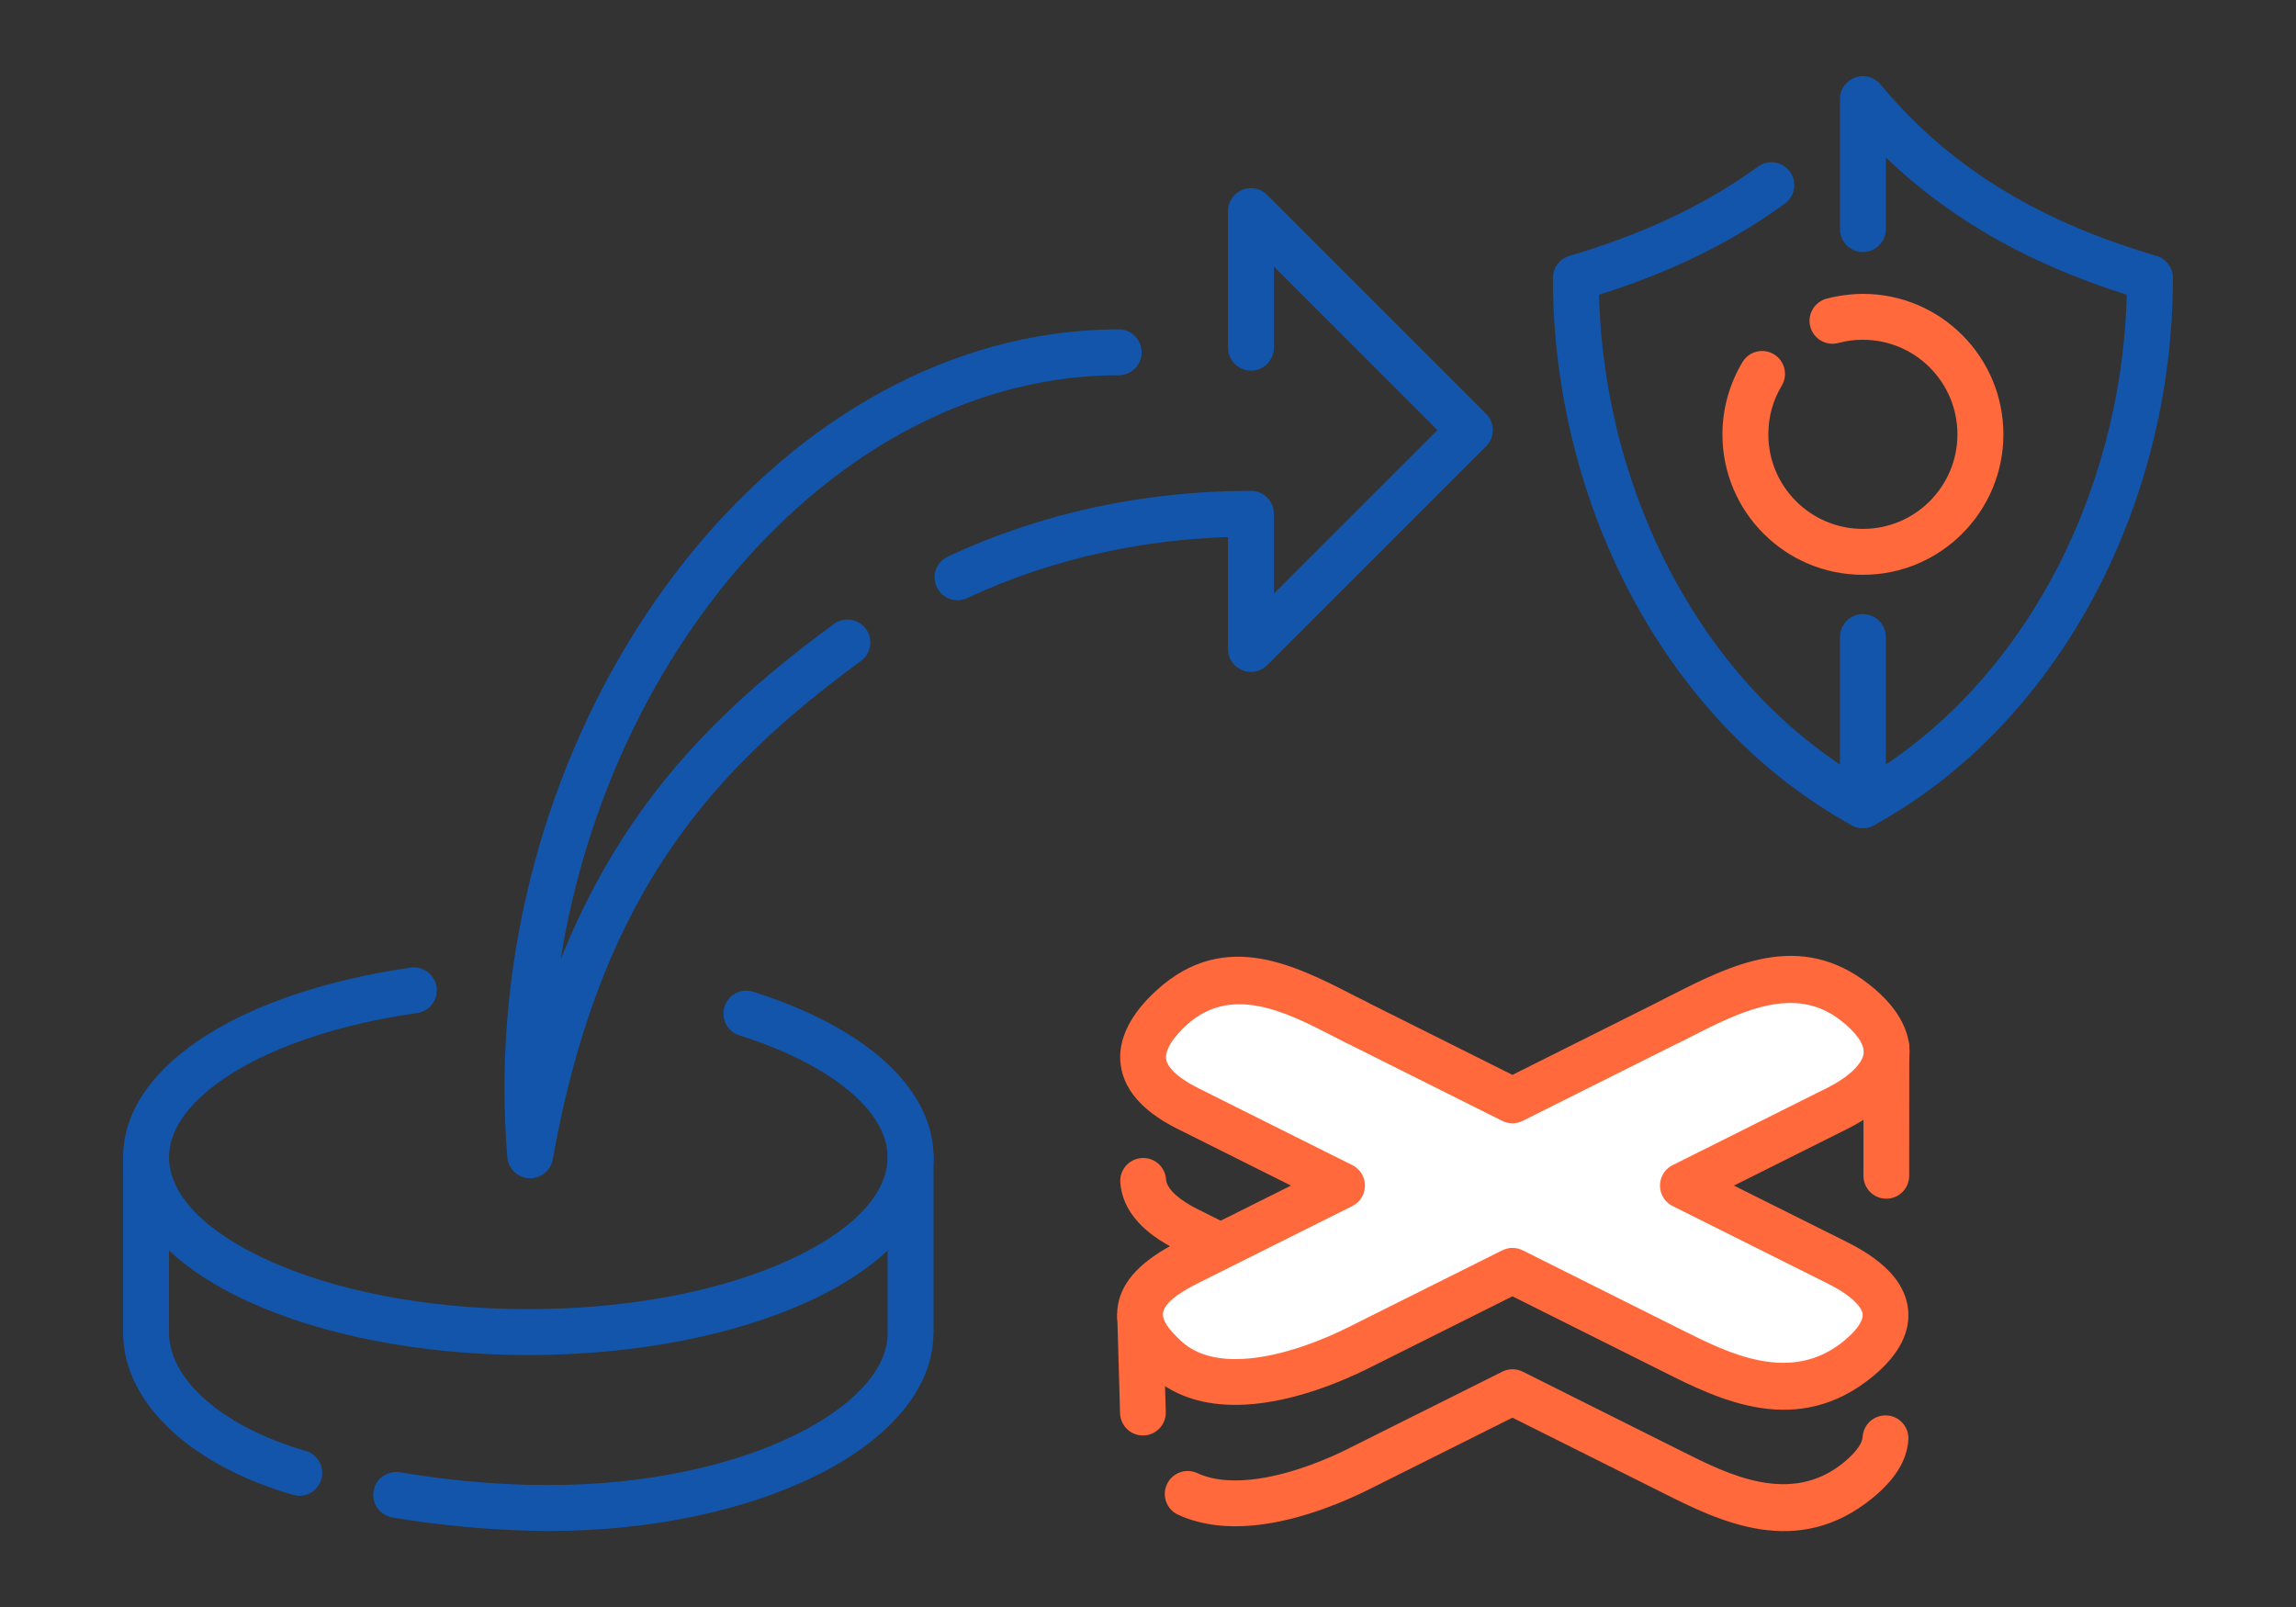
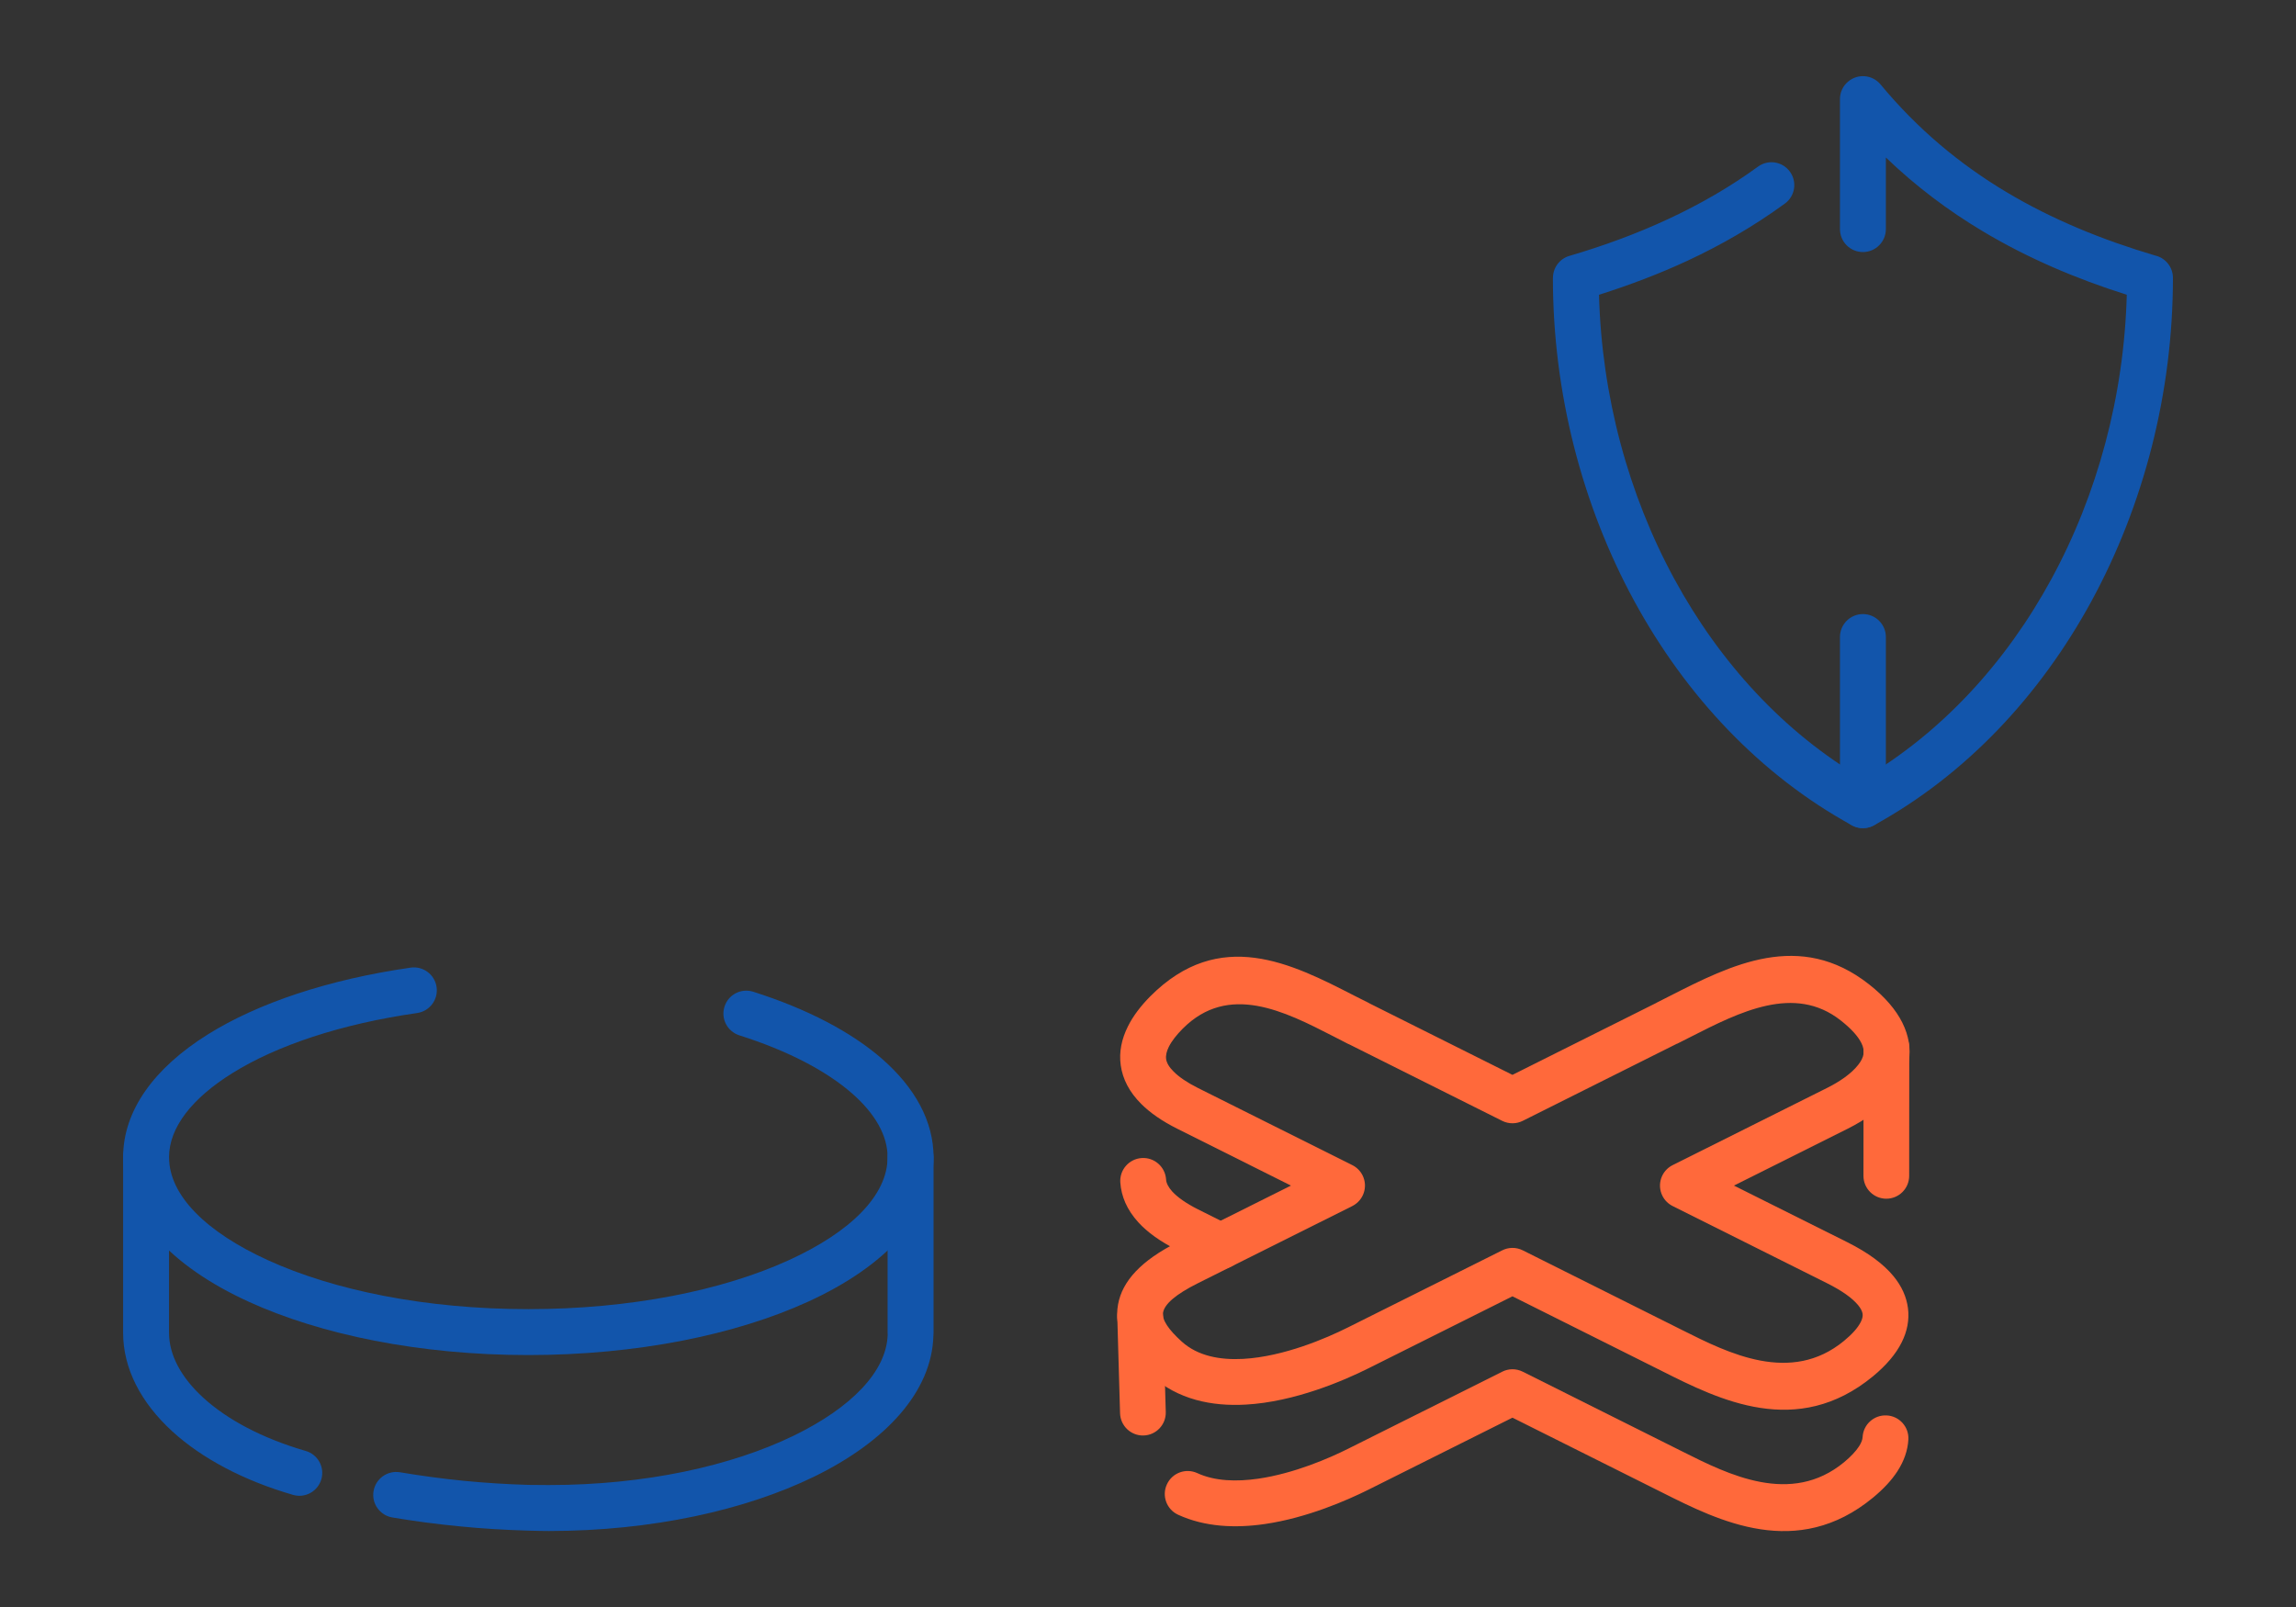
<svg xmlns="http://www.w3.org/2000/svg" xml:space="preserve" width="300px" height="210px" version="1.1" style="shape-rendering:geometricPrecision; text-rendering:geometricPrecision; image-rendering:optimizeQuality; fill-rule:evenodd; clip-rule:evenodd" viewBox="0 0 4600.6 3220.4">
  <rect x="0" y="0" width="4600.6" height="3220.4" fill="#333333" stroke="none" />
  <defs>
    <style type="text/css">
   
    .fil0 {fill:none}
    .fil2 {fill:white}
    .fil3 {fill:#1255ab;fill-rule:nonzero}
    .fil1 {fill:#ff693b;fill-rule:nonzero}
   
  </style>
  </defs>
  <g id="Layer_x0020_1">
    <g id="_2411079754656">
-       <rect class="fil0" width="4600.6" height="3220.4" />
      <path class="fil1" d="M3734.1 2099.9c0,-25.3 20.5,-45.8 45.8,-45.8 25.3,0 45.8,20.5 45.8,45.8l-0.2 256.5c0,25.3 -20.5,45.8 -45.8,45.8 -25.3,0 -45.8,-20.5 -45.8,-45.8l0.2 -256.5zm-1.9 780c1.3,-25.3 22.9,-44.7 48.2,-43.4 25.3,1.2 44.8,22.8 43.5,48.1 -1.2,21.9 -8.6,43.2 -22,63.9 -11.6,17.9 -28,35.5 -48.8,52.7 -152.3,125.6 -309.1,46.8 -421.9,-9.9l-300.6 -150.3 -288.8 144.4c-42.7,21.3 -123.4,56.6 -207.8,68.8 -58.7,8.5 -119.7,6 -173.4,-18.7 -23,-10.6 -33.1,-37.9 -22.4,-60.9 10.6,-23.1 37.9,-33.1 60.9,-22.5 35.3,16.3 78.7,17.4 121.9,11.2 72.4,-10.5 142.6,-41.2 179.8,-59.8l309.2 -154.6c12.4,-6.3 27.6,-6.8 41.1,-0.1l321.1 160.6c90.5,45.4 216.3,108.7 322.7,21 13.4,-11.1 23.5,-21.8 30.1,-31.9 4.5,-7 6.9,-13.2 7.2,-18.6zm-1396.3 -50.3c0.7,25.3 -19.2,46.4 -44.5,47.1 -25.3,0.7 -46.4,-19.3 -47.1,-44.6l-5.5 -191.8c-0.7,-25.3 19.2,-46.4 44.5,-47.1 25.3,-0.7 46.4,19.3 47.1,44.6l5.5 191.8zm130.6 -373.1c22.6,11.3 31.8,38.8 20.5,61.5 -11.3,22.6 -38.8,31.8 -61.5,20.5l-66.1 -33.1c-34.9,-17.5 -60.6,-36.3 -78.5,-55.9 -23.1,-25.4 -34.2,-52.3 -36.1,-79.9 -1.7,-25.3 17.5,-47.2 42.8,-48.9 25.3,-1.7 47.2,17.5 48.9,42.8 0.4,7.2 4.3,15.3 12.3,24.2 10.8,11.7 27.6,23.7 51.6,35.8l66.1 33z" />
-       <path class="fil2" d="M3716.7 2008.8c119.6,94.1 48.9,170.3 -35.4,212.4l-309.3 154.7 309.3 154.6c117.4,58.7 123.6,125.3 42.7,192.1 -134.4,110.9 -281.8,29.8 -384.1,-21.4l-309.3 -154.6 -309.3 154.6c-74.9,37.5 -274.3,120.5 -384,21.4 -77.9,-70.4 -74.7,-133.4 42.6,-192.1l309.3 -154.6 -309.3 -154.7c-121.6,-60.8 -101.9,-132.4 -42.6,-192 125.6,-126.4 266.7,-37.3 384,21.3l309.3 154.7 309.3 -154.7c117.4,-58.6 251.7,-140.1 376.8,-41.7z" />
      <path class="fil1" d="M3745.1 1972.6c32.5,25.6 53.9,51.3 66.6,76.6 13.3,26.7 17,52.4 13.2,76.8 -3.7,23.9 -14.2,45.5 -29.3,64.8 -23.1,29.3 -57.6,53.3 -93.8,71.4l-227.4 113.7 227.4 113.6c41.7,20.9 72.1,43.5 92,67.6 16.8,20.3 26.4,41.9 29.3,64.6 2.9,23.1 -1.4,46 -12.6,68.4 -11.7,23.4 -31,46.1 -57.4,67.9 -152.3,125.6 -309.1,46.8 -421.9,-9.9l-300.6 -150.3 -288.8 144.4c-48.9,24.5 -147.8,67.2 -245.7,72.6 -68.3,3.8 -136.2,-10.1 -189.6,-58.3 -51.1,-46.2 -75.1,-93.2 -66.2,-142.4 8.4,-46.7 46.4,-88.2 119.1,-124.6l227.4 -113.6 -227.4 -113.7c-31.2,-15.6 -54.9,-32.3 -72.3,-49.6 -24.6,-24.4 -37.6,-50.6 -41.4,-77.7 -3.8,-26.9 1.9,-53.1 14.4,-78.1 10.6,-21.3 26.2,-41.4 44.6,-60 139.1,-139.8 283.7,-65.8 408.6,-1.7 3.1,1.5 4.7,2.4 28.5,14.3l3.4 1.9 285.4 142.7 288.9 -144.5 -0.1 -0.1 26.2 -13.3c123.1,-62.6 260.7,-132.6 399.5,-23.5zm-15.4 117.6c-6.6,-13.3 -19.8,-28.3 -41.4,-45.3 -92.6,-72.9 -202.6,-16.9 -301,33.2l-26.9 13.6 -0.1 -0.2 -309 154.6c-12.5,6.3 -27.7,6.8 -41.2,0.1l-305.9 -153 -3.4 -1.5c-4.8,-2.4 -12.7,-6.6 -29.2,-15 -97.3,-49.9 -209.9,-107.6 -301.8,-15.2 -12.1,12.2 -21.9,24.5 -27.8,36.3 -4.3,8.7 -6.4,17 -5.4,24.6 1.1,7.5 5.8,15.9 15.2,25.2 10.8,10.8 26.7,21.7 48.6,32.7l309.3 154.6c8.6,4.3 15.9,11.3 20.5,20.5 11.3,22.6 2.1,50.1 -20.5,61.5l-309.3 154.6c-44.6,22.3 -66.8,41.7 -69.9,58.7 -2.6,14.6 10.8,34.2 37.5,58.4 32.1,29 76.8,37.1 123,34.6 81.8,-4.6 167.3,-41.7 209.8,-63l309.2 -154.5c12.4,-6.3 27.6,-6.8 41.1,-0.1l321.1 160.6c90.5,45.4 216.3,108.7 322.7,20.9 16.5,-13.6 27.8,-26.3 33.6,-37.9 3,-6 4.3,-11.4 3.7,-16 -0.7,-5.3 -3.7,-11.2 -9.2,-17.9 -11.8,-14.2 -32.3,-28.8 -62.2,-43.8l-309.3 -154.6c-8.6,-4.3 -15.9,-11.3 -20.5,-20.5 -11.3,-22.7 -2.1,-50.2 20.5,-61.5l309.3 -154.6c25.2,-12.6 48.5,-28.4 62.5,-46.3 5.7,-7.2 9.6,-14.6 10.7,-21.6 1,-6.7 -0.2,-14 -4.3,-22.2z" />
-       <path class="fil3" d="M2506.6 983.6c25.4,0 46,20.6 46,46l0 159.8 327.6 -327.6 -327.6 -327.6 0 162.5c0,25.4 -20.6,46 -46,46 -25.4,0 -46,-20.6 -46,-46l0 -273.6c0,-11.8 4.4,-23.6 13.4,-32.5 18,-18 47.1,-18 65.1,0l438.7 438.7c17.9,17.9 17.9,47 0,65l-438.7 438.7c-8.3,8.3 -19.8,13.5 -32.5,13.5 -25.4,0 -46,-20.6 -46,-46l0 -224.2c-83.6,2.7 -167,12.6 -249,30.4 -93.8,20.3 -185.6,50.6 -273.7,91.8 -22.9,10.7 -50.2,0.8 -60.9,-22.1 -10.8,-23 -0.9,-50.3 22.1,-61 95.1,-44.4 193.5,-77 293.1,-98.6 103.8,-22.4 209.3,-33.2 314.4,-33.2zm-265 -323.6c25.4,0 46,20.6 46,46 0,25.4 -20.6,46 -46,46 -23.3,0 -46.2,1 -68.7,2.8 -292.2,23.9 -558.7,198.8 -752.7,457.4 -148.6,198 -254.4,444.9 -296.8,710.6 41.1,-103.1 89.4,-192.7 143.7,-272.5 112.8,-165.5 250.6,-287.4 403.8,-399.8 20.5,-15 49.2,-10.6 64.2,9.9 15,20.4 10.5,49.2 -9.9,64.1 -145.8,107 -276.5,222.4 -382.2,377.6 -105.7,155.1 -187.3,351.4 -235.4,621.1 -3.5,20.2 -20.3,36.3 -41.7,37.9 -25.3,2 -47.4,-16.9 -49.4,-42.2 -3.8,-46.4 -5.7,-92.4 -5.7,-137.8 0,-382.1 128.7,-747.5 336.1,-1023.9 209.3,-279 499,-467.9 818.8,-494 25.4,-2.1 50.7,-3.2 75.9,-3.2z" />
      <path class="fil3" d="M822.9 1939.1c25.1,-3.5 48.3,13.9 51.9,39 3.6,25.2 -13.9,48.4 -39,52 -153.2,22 -281.2,65 -370.3,120.5 -80.4,50.1 -126.8,108.8 -126.8,168.4 0,77.2 75.4,150.3 197.4,206.1 132.7,60.8 317.4,98.4 522.5,98.4 205.1,0 389.8,-37.6 522.6,-98.4 121.9,-55.8 197.3,-128.9 197.3,-206.1 0,-43.6 -25.1,-87.5 -71.4,-128 -51.9,-45.3 -128.6,-85.4 -225.6,-116.2 -24.1,-7.7 -37.5,-33.4 -29.8,-57.5 7.6,-24.2 33.4,-37.5 57.5,-29.9 109.2,34.7 197.1,81.2 258.3,134.6 66.7,58.4 103.1,125.8 103.1,197 0,116.4 -96.1,218.5 -251.3,289.5 -144.5,66.1 -342.8,107 -560.7,107 -217.9,0 -416.2,-40.9 -560.6,-107 -155.3,-71 -251.3,-173.1 -251.3,-289.5 0,-93.5 62.3,-179.1 170.3,-246.4 99.4,-62 239.8,-109.6 405.9,-133.5z" />
      <path class="fil3" d="M612.6 2907.7c24.3,7 38.3,32.4 31.3,56.7 -7.1,24.4 -32.5,38.4 -56.8,31.3 -100.9,-29.3 -183.5,-74 -241.7,-127.1 -63.5,-58.1 -98.7,-126.5 -98.7,-197.6l0 -352c0,-25.4 20.6,-46 46,-46 25.4,0 46,20.6 46,46l0 352c0,44.6 24.5,89.7 68.6,130 48,43.9 118.1,81.3 205.3,106.7zm173.7 133.3c-25.1,-4.2 -42,-27.8 -37.8,-52.8 4.2,-25 27.8,-41.9 52.9,-37.8 42.2,7.1 85.2,12.9 128.5,17.2 42.5,4.1 85.9,6.9 130,8.1 9.3,0.2 22.7,0.3 39.8,0.3 193.3,0 366.2,-38.4 490.8,-99 114.9,-55.9 186.1,-128.4 188.2,-202.7 0,-3 -0.2,1.5 -0.2,-3.3l0 -352c0,-25.4 20.6,-46 46,-46 25.5,0 46.1,20.6 46.1,46l0 352c0,1.8 -0.1,-0.2 -0.3,5.8 -3,111 -93.9,211.8 -239.9,282.8 -136.4,66.3 -323.4,108.5 -530.7,108.5 -10.1,0 -24.1,-0.3 -42.3,-0.8 -46.3,-1.3 -91.8,-4.1 -136.1,-8.5 -47,-4.5 -92.1,-10.6 -135,-17.8z" />
      <path class="fil3" d="M3522.6 333.9c20.4,-14.9 49.1,-10.4 63.9,10.1 14.9,20.4 10.4,49.1 -10,63.9 -62.1,45.3 -127.2,82.9 -194.8,114.4 -57,26.5 -116.4,49 -177.7,68.4 5.4,202.9 58.8,400.3 151.2,570 91,167.3 219.8,307.7 377.6,400.1 157.7,-92.4 286.5,-232.8 377.5,-400.1 92.4,-169.7 145.8,-367.1 151.2,-570 -101.4,-32.1 -198.3,-73.2 -288.8,-127.4 -68.9,-41.2 -133.8,-89.9 -193.9,-147.7l0 143.5c0,25.4 -20.6,46 -46,46 -25.4,0 -46,-20.6 -46,-46l0 -260.5c0,-13.3 5.7,-26.4 16.7,-35.4 19.5,-16.2 48.5,-13.5 64.7,6.1 74.5,89.9 159.2,160 251.6,215.3 92.2,55.2 192.5,96 298,127.3 20.7,4.5 36.2,22.9 36.2,45 0,229.8 -58.3,454.9 -163.2,647.7 -103.4,189.9 -252.2,348.4 -435.4,449 -13.4,7.6 -30.3,8.2 -44.7,0.3 -183.5,-100.6 -332.5,-259.2 -436,-449.3 -104.9,-192.8 -163.1,-417.9 -163.1,-647.7l0.1 0c0,-19.9 12.9,-38.2 32.9,-44.1 68.2,-20 134.4,-44.2 198.2,-73.9 63.6,-29.6 123.8,-64.2 179.8,-105z" />
      <path class="fil3" d="M3778.8 1613.6c0,25.4 -20.6,46 -46,46 -25.4,0 -46,-20.6 -46,-46l0 -337c0,-25.4 20.6,-46 46,-46 25.4,0 46,20.6 46,46l0 337z" />
-       <path class="fil1" d="M3683.7 687.3c-24.5,6.6 -49.7,-8 -56.3,-32.5 -6.5,-24.5 8,-49.7 32.6,-56.3 11.4,-3 23.5,-5.4 36.1,-7 12.9,-1.7 25.1,-2.6 36.7,-2.6 77.7,0 148.1,31.5 199,82.5 50.9,50.9 82.5,121.3 82.5,199 0,77.7 -31.6,148.1 -82.5,199 -50.9,51 -121.3,82.5 -199,82.5 -77.7,0 -148.1,-31.5 -199.1,-82.5 -50.9,-50.9 -82.4,-121.3 -82.4,-199 0,-25.2 3.5,-50.4 10.3,-75.1 6.8,-24.3 16.8,-47.8 29.9,-69.6 13,-21.8 41.2,-28.8 62.9,-15.8 21.7,13 28.8,41.1 15.8,62.9 -8.8,14.7 -15.6,30.5 -20.2,46.9 -4.4,16.1 -6.7,33.2 -6.7,50.7 0,52.3 21.2,99.7 55.5,134 34.3,34.3 81.6,55.5 134,55.5 52.3,0 99.7,-21.2 133.9,-55.5 34.3,-34.3 55.5,-81.7 55.5,-134 0,-52.3 -21.2,-99.7 -55.5,-134 -34.2,-34.3 -81.6,-55.5 -133.9,-55.5 -9.1,0 -17.4,0.5 -24.8,1.5 -7.7,1 -15.8,2.7 -24.3,4.9z" />
    </g>
  </g>
</svg>